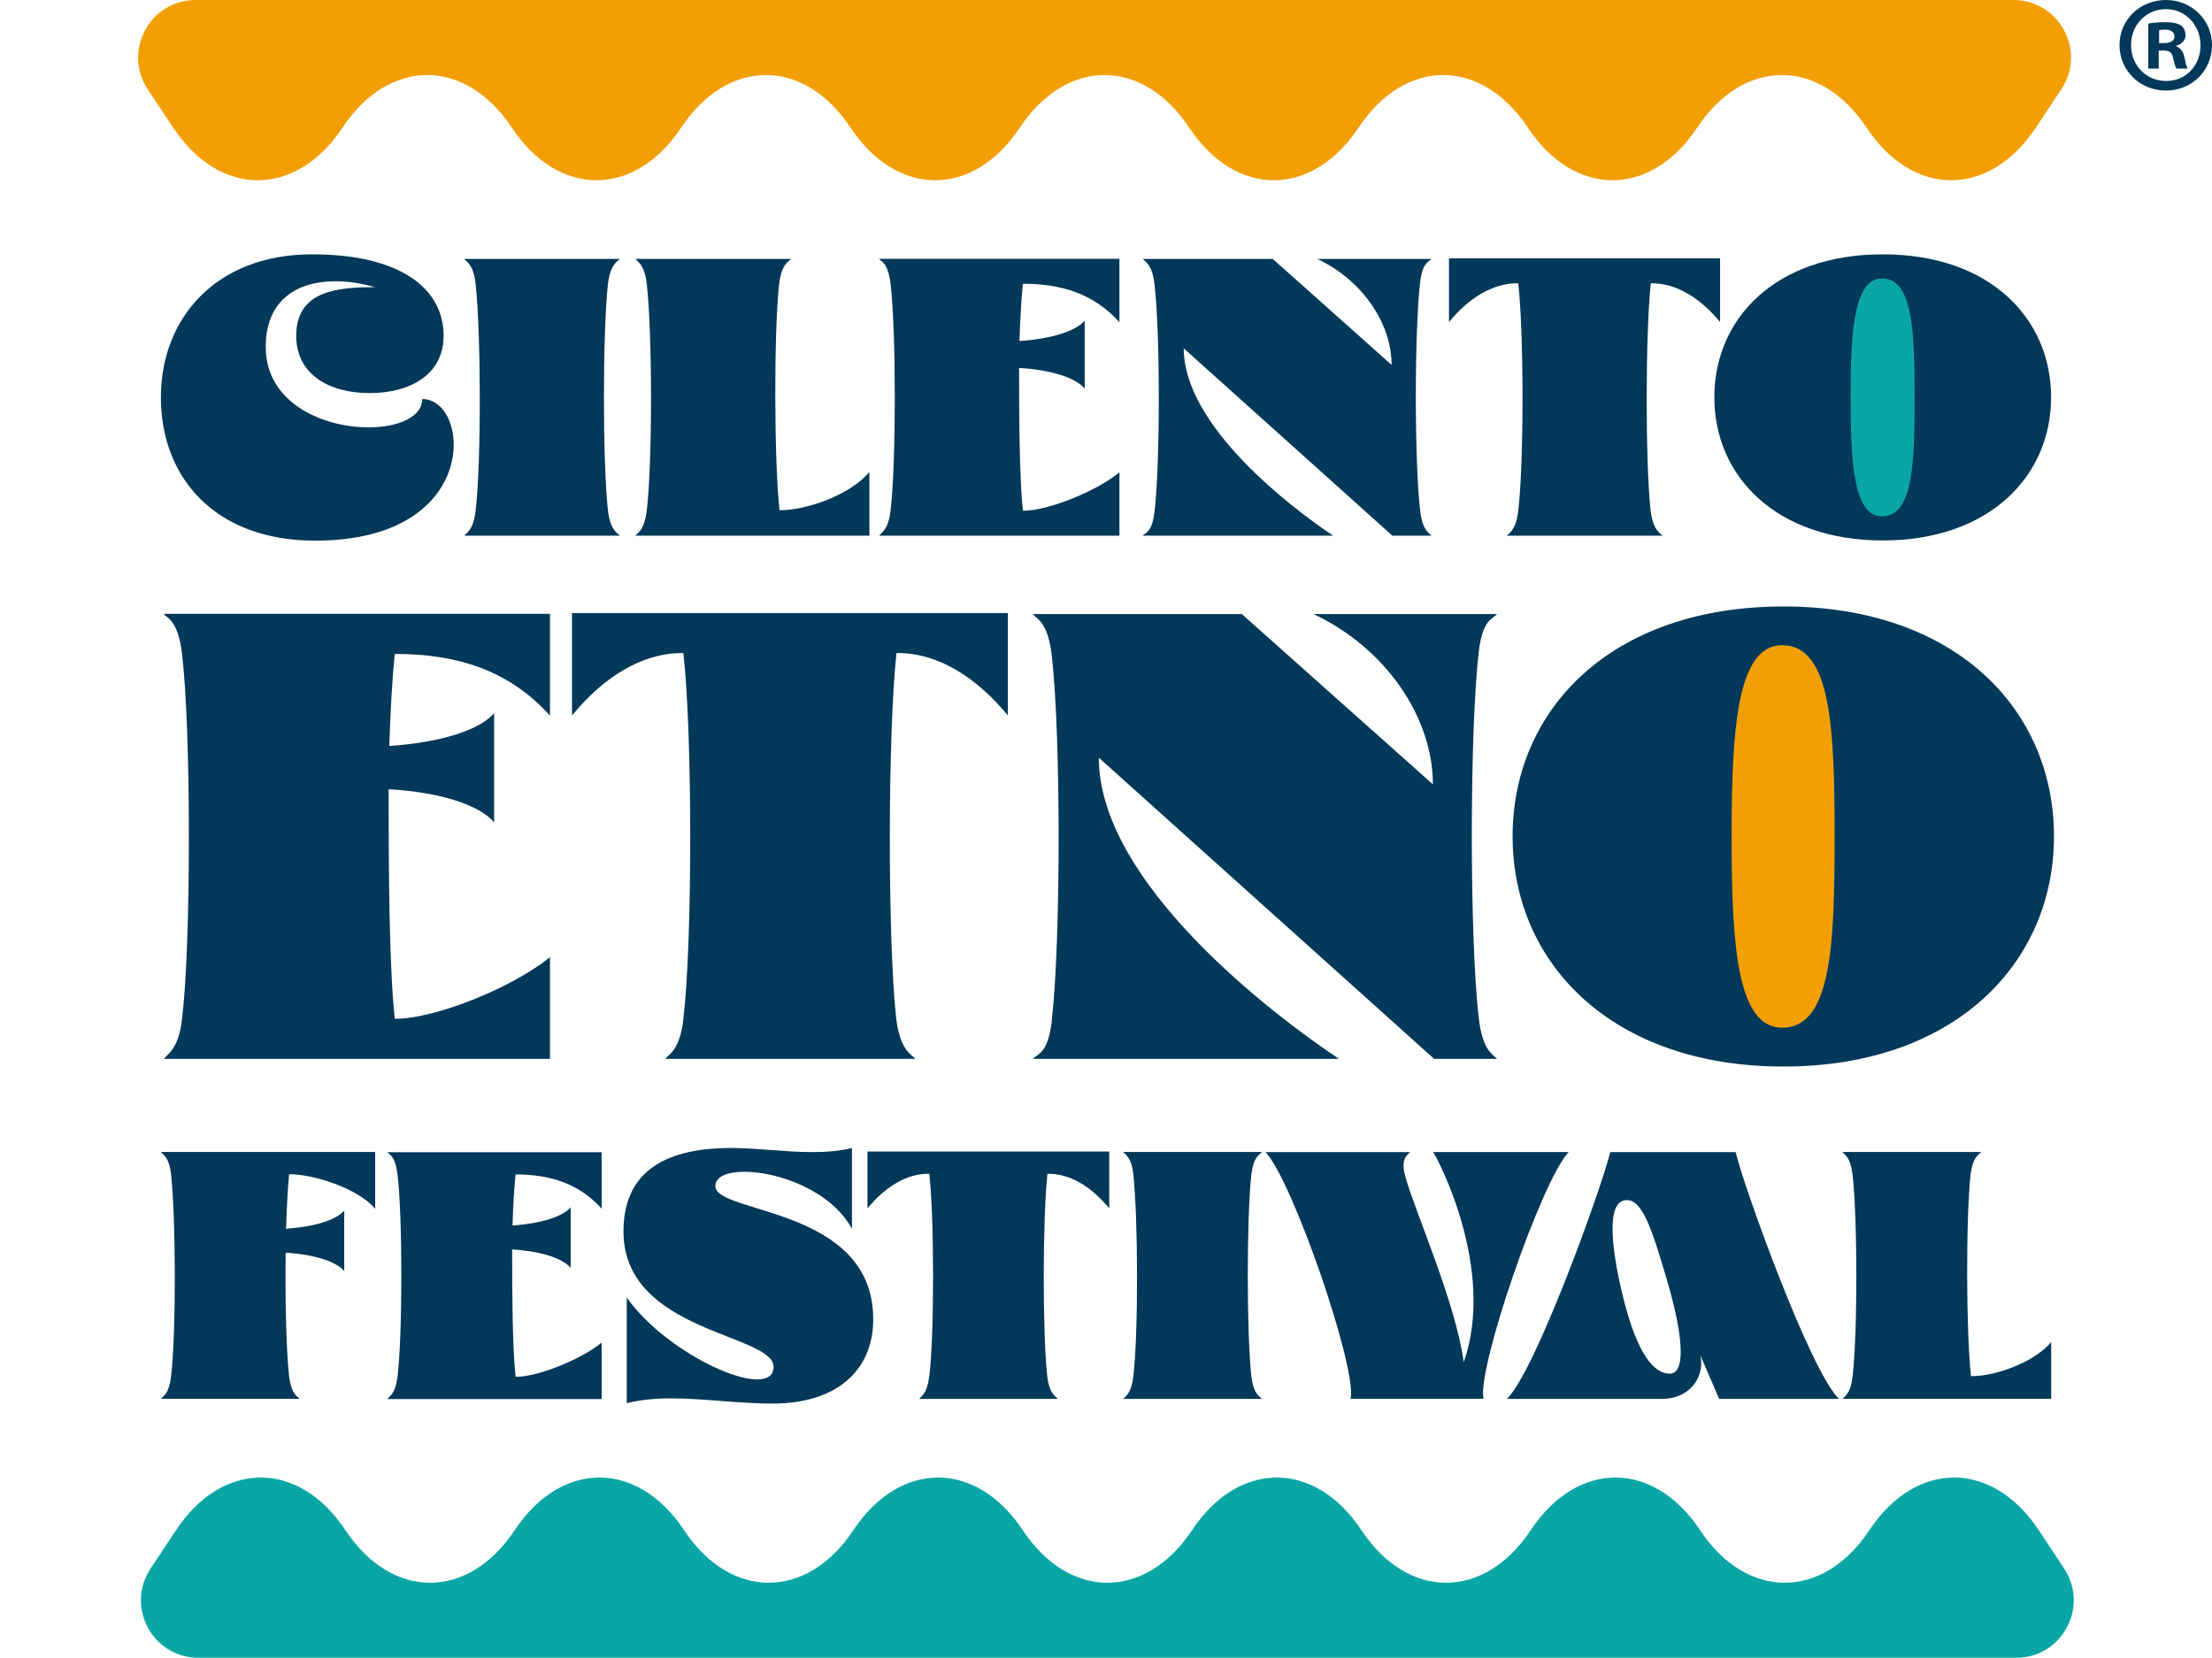
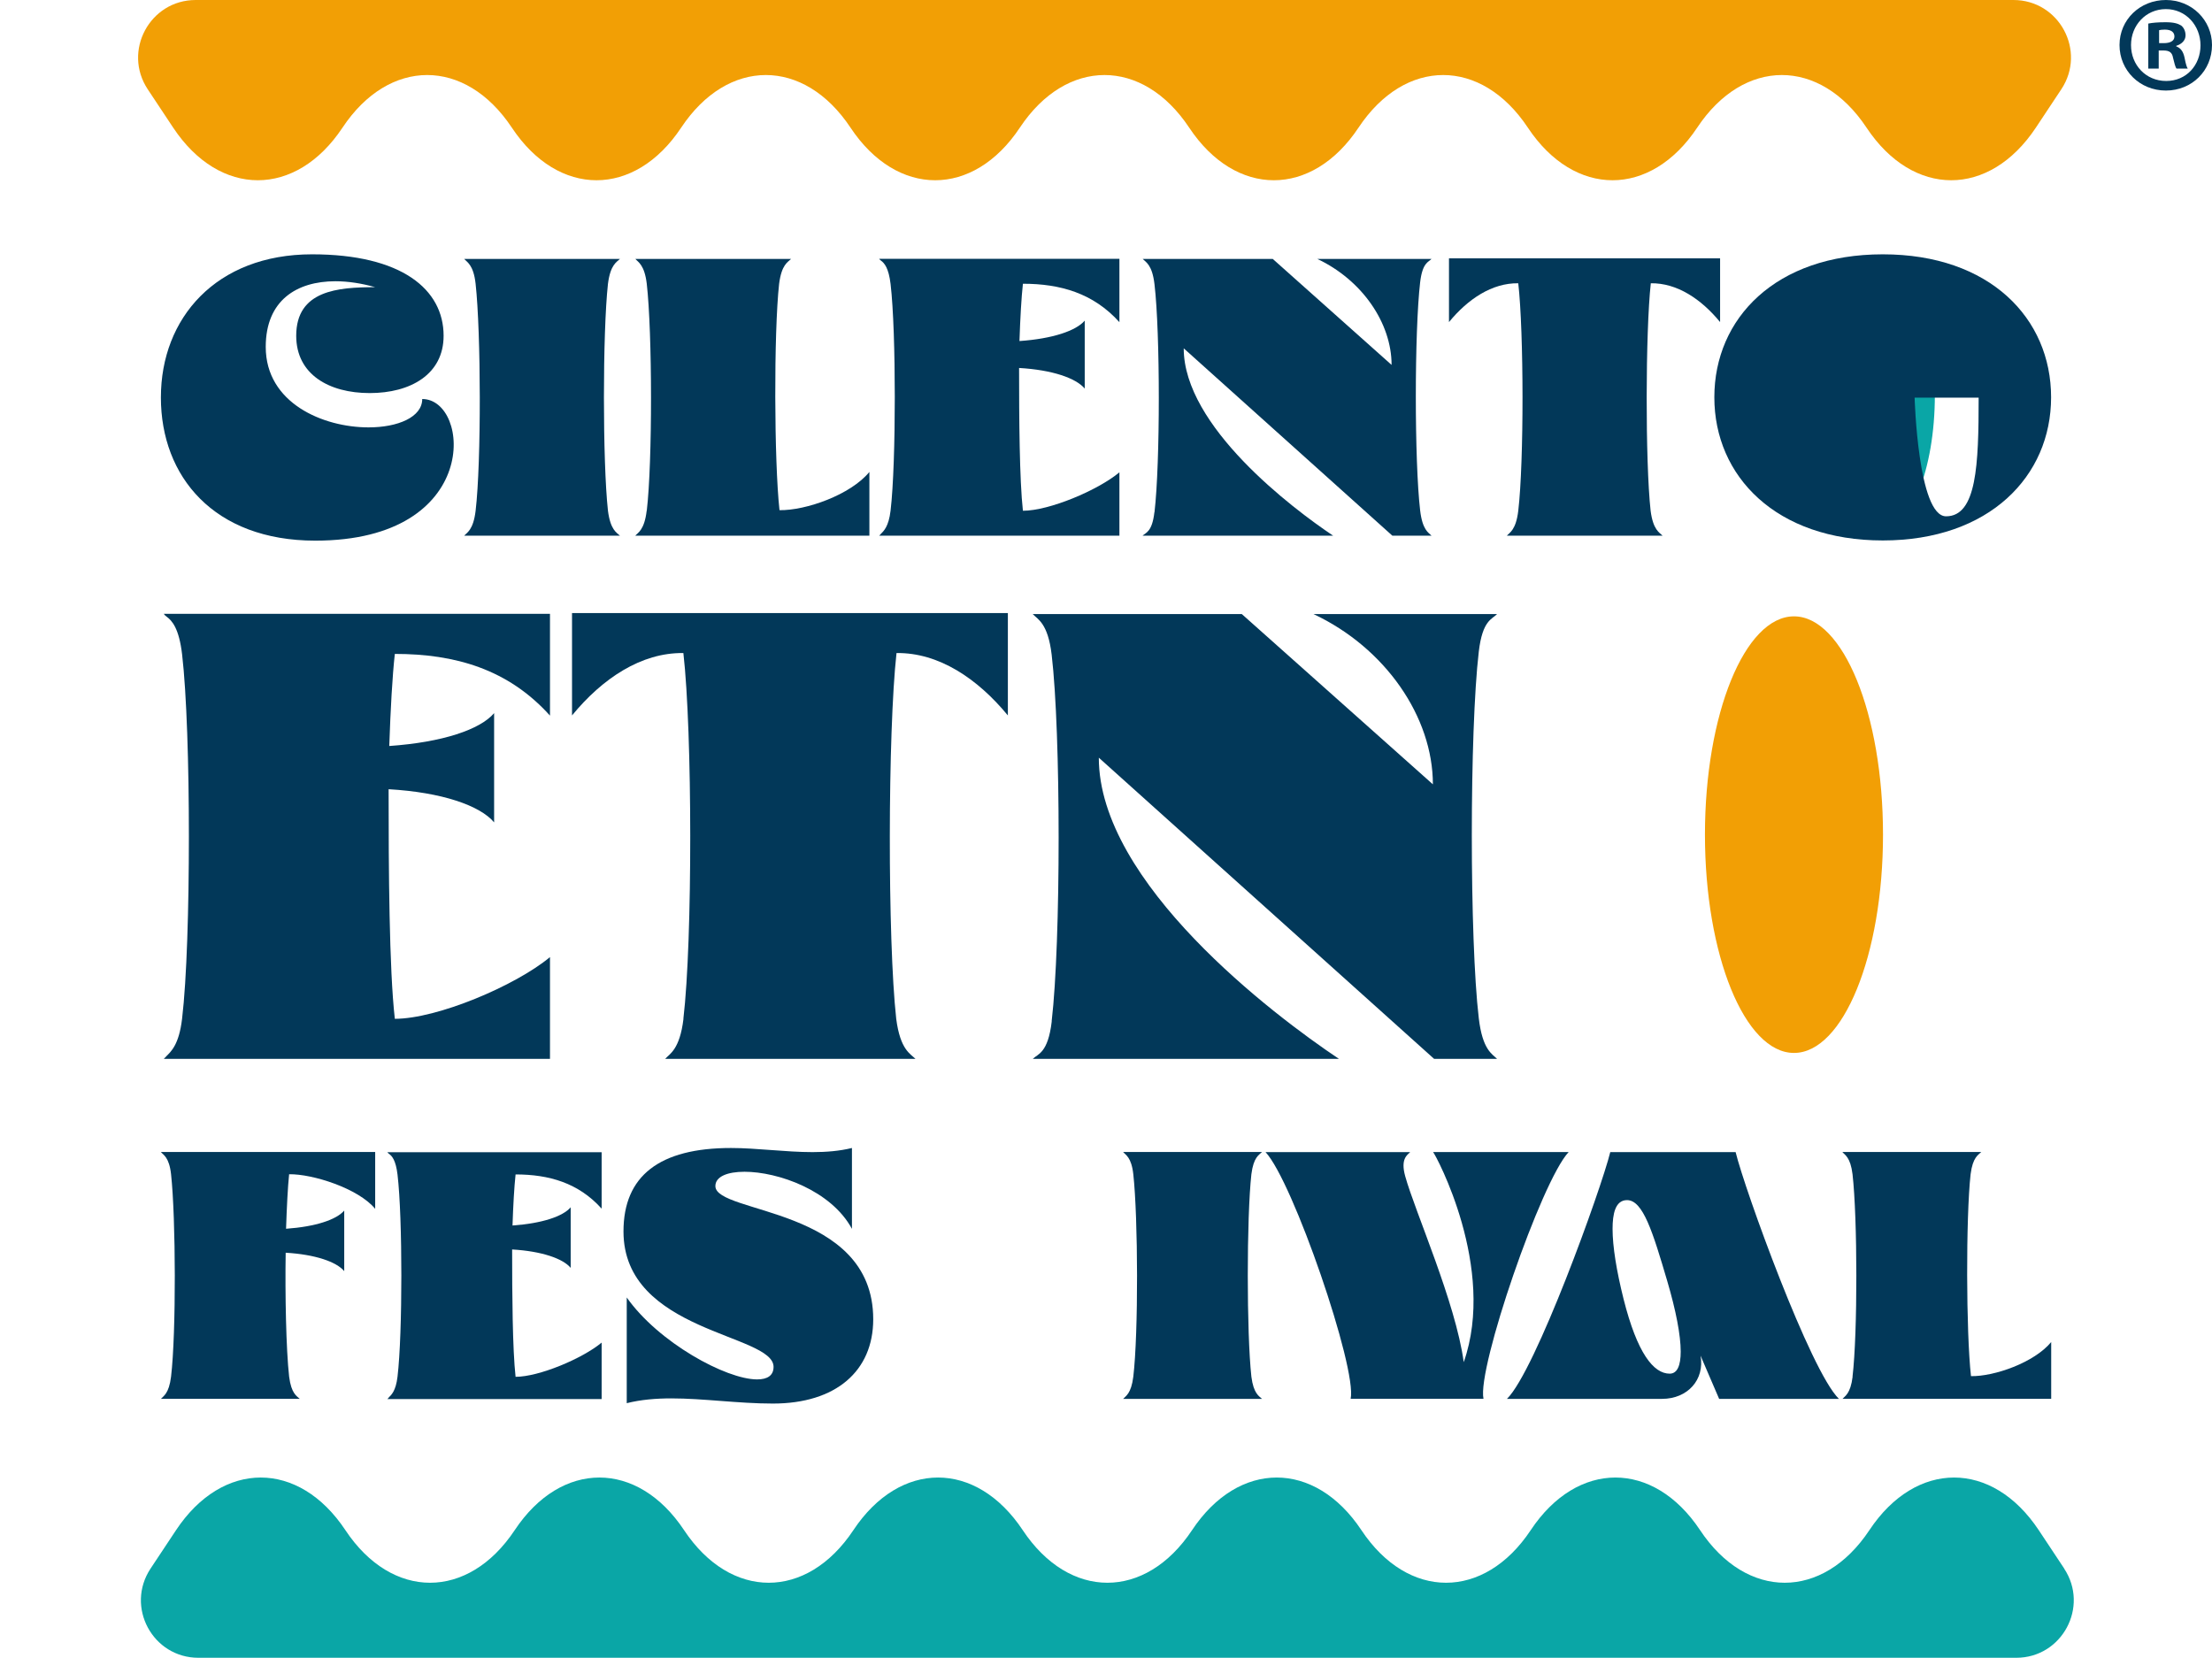
<svg xmlns="http://www.w3.org/2000/svg" id="Livello_2" data-name="Livello 2" viewBox="0 0 230.82 173">
  <defs>
    <style>
      .cls-1 {
        fill: #f29f05;
      }

      .cls-2 {
        fill: #023859;
      }

      .cls-3 {
        fill: none;
      }

      .cls-4 {
        fill: #0aa6a6;
      }
    </style>
  </defs>
  <g id="Livello_1-2" data-name="Livello 1">
    <g>
      <g>
        <path class="cls-1" d="m215.1,9.31l-2.66,4.01c-4.86,7.32-12.81,7.32-17.67,0h0c-4.86-7.32-12.81-7.32-17.67,0h0c-4.86,7.32-12.81,7.32-17.67,0h0c-4.86-7.32-12.81-7.32-17.67,0h0c-4.86,7.32-12.81,7.32-17.67,0h0c-4.86-7.32-12.81-7.32-17.67,0h0c-4.86,7.32-12.81,7.32-17.67,0h0c-4.86-7.32-12.81-7.32-17.67,0h0c-4.86,7.32-12.81,7.32-17.67,0h0c-4.86-7.32-12.81-7.32-17.67,0h0c-4.86,7.32-12.81,7.32-17.67,0l-2.66-4.01C12.78,5.32,15.64,0,20.42,0h189.68c4.78,0,7.64,5.32,5,9.31Z" />
        <path class="cls-4" d="m215.4,163.69l-2.66-4.01c-4.86-7.32-12.81-7.32-17.67,0h0c-4.86,7.32-12.81,7.32-17.67,0h0c-4.86-7.32-12.81-7.32-17.67,0h0c-4.86,7.32-12.81,7.32-17.67,0h0c-4.86-7.32-12.81-7.32-17.67,0h0c-4.86,7.32-12.81,7.32-17.67,0h0c-4.86-7.32-12.81-7.32-17.67,0h0c-4.86,7.32-12.81,7.32-17.67,0h0c-4.86-7.32-12.81-7.32-17.67,0h0c-4.86,7.32-12.81,7.32-17.67,0h0c-4.86-7.32-12.81-7.32-17.67,0l-2.66,4.01c-2.64,3.99.21,9.31,5,9.31h189.68c4.78,0,7.64-5.32,5-9.31Z" />
        <ellipse class="cls-1" cx="187.2" cy="87.1" rx="9.29" ry="22.78" />
        <ellipse class="cls-4" cx="196.2" cy="41.24" rx="5.7" ry="14.09" />
        <g>
          <g>
            <path class="cls-2" d="m16.79,41.46c0-8.24,5.74-14.92,15.77-14.92,9.36,0,13.73,3.66,13.73,8.5,0,4.03-3.46,5.98-7.71,5.98s-7.67-1.95-7.67-5.98c0-4.75,4.37-5.07,8.24-5.07-1.41-.4-2.82-.62-4.15-.62-4.03,0-7.27,1.99-7.27,6.85,0,5.88,6,8.4,10.73,8.4,3.06,0,5.6-1.07,5.6-2.96,5.07,0,6.24,14.78-11.16,14.78-10.57,0-16.11-6.69-16.11-14.94Z" />
            <path class="cls-2" d="m49.63,53.3c.6-5.11.56-18.57,0-23.68-.22-2.01-.91-2.26-1.19-2.6h16.25c-.34.34-.99.58-1.25,2.6-.56,5.11-.56,18.57,0,23.68.26,2.01.91,2.28,1.25,2.6h-16.25c.28-.32.95-.58,1.19-2.6Z" />
            <path class="cls-2" d="m67.49,53.3c.6-5.11.58-18.57,0-23.68-.24-2.01-.91-2.26-1.19-2.6h16.25c-.34.34-.99.58-1.25,2.6-.56,5.11-.52,18.51.04,23.62,2.74.04,7.41-1.59,9.38-3.99v6.65h-24.43c.28-.32.95-.58,1.19-2.6Z" />
            <path class="cls-2" d="m91.9,55.73c.3-.3.83-.75,1.03-2.44.3-2.56.44-7.21.44-11.84s-.14-9.26-.44-11.82c-.2-1.67-.64-2.17-1.01-2.44-.08-.06-.14-.12-.18-.18h25.07v6.61c-2.72-3.02-6.16-4.01-10.07-4.01-.16,1.45-.28,3.6-.36,5.98,3.46-.24,5.9-1.07,6.81-2.13v7.09c-.91-1.09-3.38-1.95-6.85-2.15,0,5.22.04,11.68.4,14.9,2.74,0,7.81-2.13,10.07-4.01v6.61h-25.07l.16-.16Z" />
            <path class="cls-2" d="m120.47,53.46c.6-5.16.6-18.69,0-23.8-.24-2.05-.91-2.3-1.23-2.64h13.57l12.4,11.06c0-4.37-3.08-8.86-7.75-11.06h11.92c-.32.34-.95.38-1.19,2.44-.6,5.16-.6,18.69,0,23.8.24,2.05.87,2.32,1.19,2.64h-4.09l-21.77-19.55c0,8.14,11.34,16.71,15.59,19.55h-19.88c.32-.32.99-.36,1.23-2.44Z" />
            <path class="cls-2" d="m158.43,53.3c.6-5.11.58-18.63,0-23.74-2.74-.04-5.26,1.65-7.23,4.05v-6.65h28.29v6.65c-1.97-2.4-4.49-4.09-7.23-4.05-.56,5.11-.58,18.63-.02,23.74.26,2.01.93,2.28,1.25,2.6h-16.25c.28-.32.95-.58,1.19-2.6Z" />
-             <path class="cls-2" d="m178.89,41.46c0-8.24,6.4-14.92,17.58-14.92s17.56,6.69,17.56,14.92-6.44,14.94-17.56,14.94-17.58-6.69-17.58-14.94Zm20.9.04c0-6.97-.2-12.44-3.4-12.44-2.94,0-3.28,5.48-3.28,12.44s.34,12.38,3.28,12.38c3.2,0,3.4-5.38,3.4-12.38Z" />
+             <path class="cls-2" d="m178.89,41.46c0-8.24,6.4-14.92,17.58-14.92s17.56,6.69,17.56,14.92-6.44,14.94-17.56,14.94-17.58-6.69-17.58-14.94Zm20.9.04s.34,12.38,3.28,12.38c3.2,0,3.4-5.38,3.4-12.38Z" />
          </g>
          <g>
            <path class="cls-2" d="m17.35,110.23c.49-.49,1.33-1.2,1.65-3.92.49-4.11.71-11.59.71-19.04s-.23-14.89-.71-19c-.32-2.69-1.04-3.5-1.62-3.92-.13-.1-.23-.19-.29-.29h40.3v10.62c-4.37-4.86-9.91-6.44-16.19-6.44-.26,2.33-.45,5.79-.58,9.61,5.57-.39,9.49-1.72,10.94-3.43v11.4c-1.46-1.75-5.44-3.14-11.01-3.46,0,8.38.06,18.78.65,23.96,4.4,0,12.56-3.43,16.19-6.44v10.62H17.09l.26-.26Z" />
            <path class="cls-2" d="m71.31,106.32c.97-8.22.94-29.94,0-38.17-4.4-.06-8.45,2.65-11.62,6.51v-10.68h45.48v10.68c-3.17-3.85-7.22-6.57-11.62-6.51-.91,8.22-.94,29.94-.03,38.17.42,3.24,1.49,3.66,2.01,4.18h-26.12c.45-.52,1.52-.94,1.91-4.18Z" />
            <path class="cls-2" d="m109.74,106.58c.97-8.29.97-30.04,0-38.26-.39-3.3-1.46-3.69-1.98-4.24h21.82l19.94,17.77c0-7.03-4.95-14.24-12.46-17.77h19.16c-.52.55-1.52.62-1.91,3.92-.97,8.29-.97,30.04,0,38.26.39,3.3,1.39,3.72,1.91,4.24h-6.57l-34.99-31.43c0,13.08,18.23,26.87,25.06,31.43h-31.95c.52-.52,1.59-.58,1.98-3.92Z" />
-             <path class="cls-2" d="m157.84,87.28c0-13.24,10.29-23.99,28.26-23.99s28.23,10.75,28.23,23.99-10.36,24.02-28.23,24.02-28.26-10.75-28.26-24.02Zm33.6.06c0-11.2-.32-20.01-5.47-20.01-4.73,0-5.28,8.81-5.28,20.01s.55,19.91,5.28,19.91c5.15,0,5.47-8.64,5.47-19.91Z" />
          </g>
          <g>
            <path class="cls-2" d="m17.85,143.66c.54-4.56.5-16.56,0-21.12-.2-1.8-.81-2.01-1.06-2.32h22.36v5.93c-1.76-2.14-6.54-3.65-8.98-3.61-.14,1.29-.25,3.57-.32,5.69,3.09-.22,5.26-.95,6.07-1.9v6.32c-.81-.97-3.02-1.74-6.11-1.92-.07,4.29.04,10.06.36,12.93.23,1.8.81,2.03,1.11,2.32h-14.49c.25-.29.84-.52,1.06-2.32Z" />
            <path class="cls-2" d="m40.56,145.84c.27-.27.74-.66.92-2.17.27-2.28.4-6.43.4-10.56s-.13-8.26-.4-10.54c-.18-1.49-.57-1.94-.9-2.17-.07-.05-.13-.11-.16-.16h22.36v5.89c-2.42-2.69-5.5-3.57-8.98-3.57-.14,1.29-.25,3.21-.32,5.33,3.09-.22,5.26-.95,6.07-1.9v6.32c-.81-.97-3.02-1.74-6.11-1.92,0,4.65.04,10.42.36,13.29,2.44,0,6.97-1.9,8.98-3.57v5.89h-22.36l.14-.14Z" />
            <path class="cls-2" d="m70.07,145.93c-1.62,0-3.2.13-4.67.5v-11.03c3.3,4.69,10.36,8.55,13.61,8.55,1.06,0,1.71-.4,1.71-1.31,0-3.47-15.66-3.57-15.66-14.13,0-5.8,3.75-8.71,11.22-8.71,2.69,0,5.68.43,8.51.43,1.42,0,2.8-.11,4.11-.43v8.44c-2.17-4.02-7.72-5.96-11.21-5.96-1.78,0-3.04.5-3.04,1.49-.02,2.95,16.47,2.12,16.47,13.9,0,5.41-3.9,8.8-10.47,8.8-3.61,0-7.24-.54-10.6-.54Z" />
-             <path class="cls-2" d="m96.97,143.66c.54-4.56.52-16.61,0-21.17-2.44-.04-4.69,1.47-6.45,3.61v-5.93h25.23v5.93c-1.76-2.14-4-3.65-6.45-3.61-.5,4.56-.52,16.61-.02,21.17.23,1.8.83,2.03,1.11,2.32h-14.49c.25-.29.84-.52,1.06-2.32Z" />
            <path class="cls-2" d="m118.26,143.66c.54-4.56.5-16.56,0-21.12-.2-1.8-.81-2.01-1.06-2.32h14.49c-.31.31-.88.52-1.11,2.32-.5,4.56-.5,16.56,0,21.12.23,1.8.81,2.03,1.11,2.32h-14.49c.25-.29.84-.52,1.06-2.32Z" />
            <path class="cls-2" d="m132.05,120.23h15.1c-.31.31-1.02.7-.52,2.51,1.04,3.75,5.26,13.16,6.11,19.41,3.45-9.82-2.91-21.62-3.2-21.93h14.15c-2.86,3.04-9.57,22.58-8.89,25.75h-13.86c.68-3.18-6.03-22.72-8.89-25.75Z" />
            <path class="cls-2" d="m168.02,120.23h13.09c.95,3.9,7.79,22.84,10.78,25.75h-12.5l-1.94-4.51c.45,2.51-1.35,4.51-4.02,4.51h-16.18c2.98-2.91,9.82-21.86,10.78-25.75Zm7.36,20.82c0-1.72-.5-4.29-1.4-7.35-1.51-5.12-2.53-8.46-4.2-8.46-1.24,0-1.51,1.47-1.51,3,0,1.83.41,4.38,1.15,7.33,1.42,5.64,3.12,7.78,4.81,7.78.79,0,1.15-.84,1.15-2.3Z" />
            <path class="cls-2" d="m193.31,143.66c.54-4.56.52-16.56,0-21.12-.22-1.8-.81-2.01-1.06-2.32h14.49c-.3.31-.88.52-1.11,2.32-.5,4.56-.47,16.5.04,21.07,2.44.04,6.61-1.42,8.37-3.56v5.93h-21.78c.25-.29.84-.52,1.06-2.32Z" />
          </g>
        </g>
      </g>
      <path class="cls-2" d="m230.82,4.7c0,2.66-2.09,4.75-4.81,4.75s-4.84-2.09-4.84-4.75,2.15-4.7,4.84-4.7,4.81,2.09,4.81,4.7Zm-8.45,0c0,2.09,1.55,3.75,3.67,3.75s3.58-1.66,3.58-3.72-1.52-3.78-3.61-3.78-3.64,1.69-3.64,3.75Zm2.89,2.46h-1.09V2.46c.43-.09,1.03-.14,1.8-.14.89,0,1.29.14,1.63.34.26.2.46.57.46,1.03,0,.52-.4.92-.97,1.09v.06c.46.17.72.52.86,1.15.14.72.23,1,.34,1.17h-1.17c-.14-.17-.23-.6-.37-1.15-.09-.52-.37-.74-.97-.74h-.52v1.89Zm.03-2.66h.52c.6,0,1.09-.2,1.09-.69,0-.43-.31-.72-1-.72-.29,0-.49.03-.6.06v1.35Z" />
      <rect class="cls-3" y=".17" width="230.82" height="172.67" />
    </g>
  </g>
</svg>